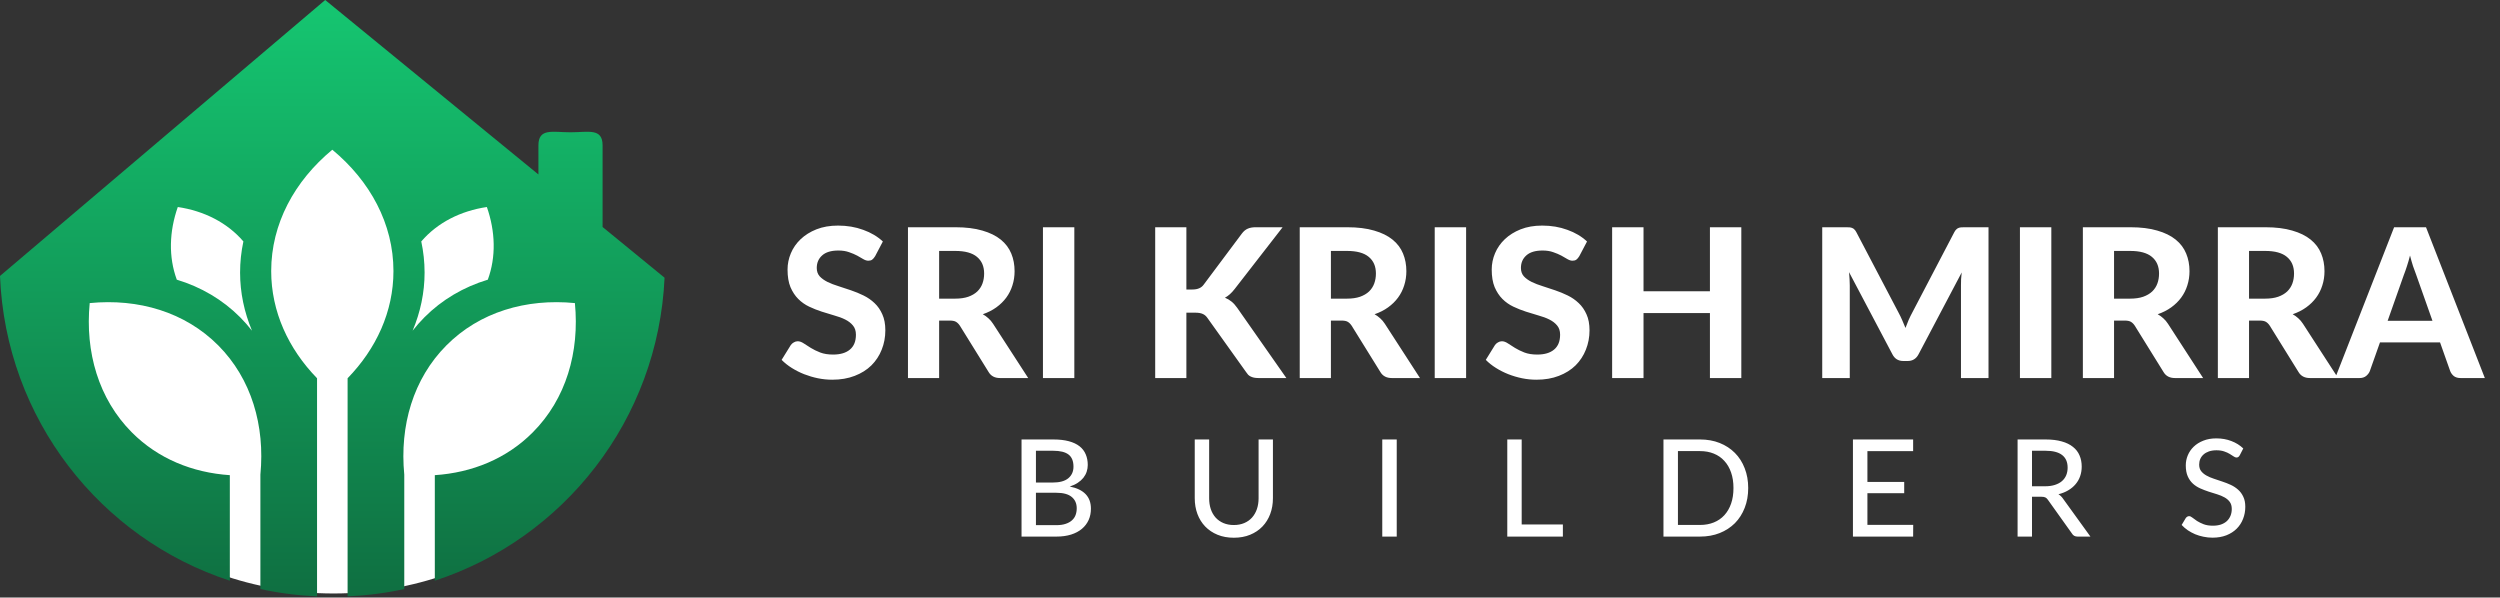
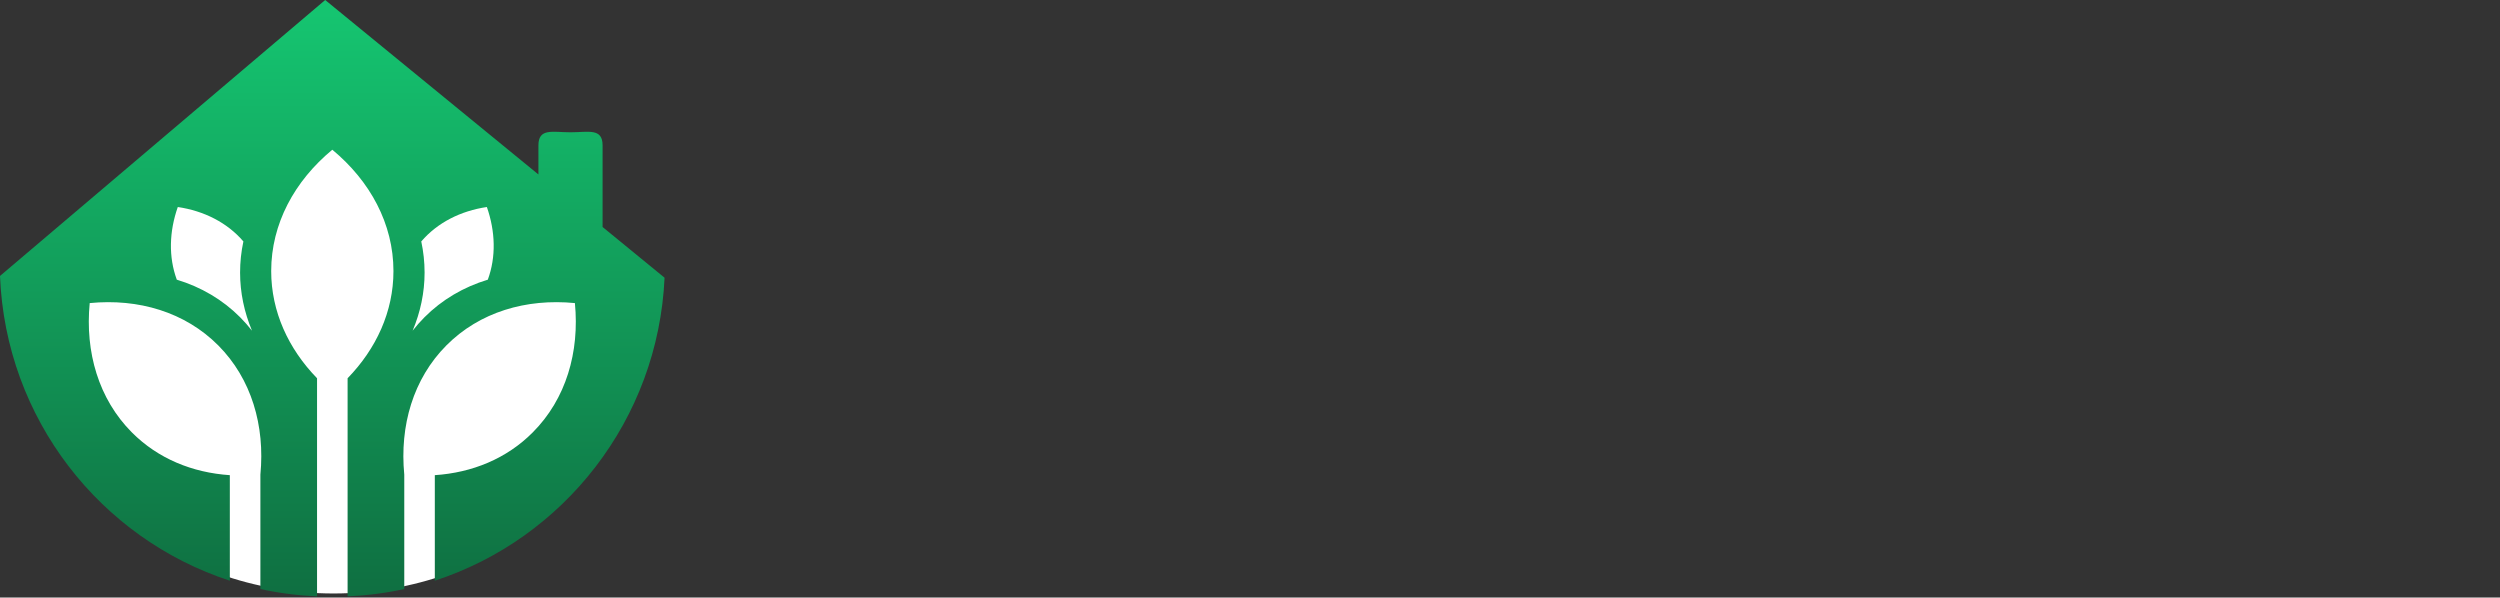
<svg xmlns="http://www.w3.org/2000/svg" width="205" height="49" viewBox="0 0 205 49" fill="none">
  <rect x="0" y="0" width="205" height="49" fill="#333333" stroke="none" />
-   <path d="M71.763 21.003C71.684 21.134 71.601 21.23 71.516 21.293C71.436 21.35 71.331 21.378 71.201 21.378C71.076 21.378 70.939 21.336 70.792 21.25C70.65 21.16 70.482 21.063 70.289 20.961C70.096 20.858 69.874 20.765 69.624 20.679C69.374 20.588 69.081 20.543 68.746 20.543C68.155 20.543 67.712 20.677 67.417 20.944C67.121 21.205 66.974 21.549 66.974 21.975C66.974 22.247 67.053 22.475 67.212 22.657C67.377 22.833 67.59 22.986 67.851 23.117C68.118 23.247 68.419 23.364 68.755 23.466C69.09 23.569 69.434 23.682 69.786 23.807C70.138 23.926 70.482 24.069 70.817 24.233C71.152 24.398 71.451 24.605 71.712 24.855C71.979 25.105 72.192 25.412 72.351 25.776C72.516 26.134 72.598 26.571 72.598 27.088C72.598 27.651 72.499 28.179 72.3 28.673C72.107 29.162 71.826 29.591 71.456 29.96C71.087 30.324 70.63 30.611 70.084 30.821C69.544 31.031 68.931 31.136 68.243 31.136C67.851 31.136 67.459 31.097 67.067 31.017C66.681 30.938 66.306 30.827 65.942 30.685C65.584 30.543 65.246 30.372 64.928 30.173C64.61 29.974 64.332 29.753 64.093 29.509L64.843 28.298C64.906 28.207 64.988 28.134 65.09 28.077C65.192 28.014 65.3 27.983 65.414 27.983C65.567 27.983 65.729 28.04 65.9 28.154C66.07 28.267 66.266 28.392 66.488 28.529C66.709 28.665 66.965 28.79 67.255 28.904C67.55 29.017 67.903 29.074 68.312 29.074C68.908 29.074 69.368 28.938 69.692 28.665C70.022 28.392 70.186 27.986 70.186 27.446C70.186 27.134 70.104 26.881 69.939 26.688C69.78 26.494 69.57 26.333 69.309 26.202C69.047 26.071 68.749 25.96 68.414 25.869C68.079 25.773 67.735 25.668 67.383 25.554C67.03 25.441 66.687 25.304 66.351 25.145C66.016 24.986 65.718 24.776 65.457 24.515C65.195 24.253 64.982 23.929 64.817 23.543C64.658 23.157 64.579 22.677 64.579 22.103C64.579 21.642 64.67 21.196 64.852 20.765C65.033 20.333 65.3 19.949 65.653 19.614C66.005 19.279 66.437 19.009 66.948 18.805C67.465 18.6 68.056 18.498 68.721 18.498C69.465 18.498 70.152 18.614 70.783 18.847C71.419 19.074 71.956 19.392 72.394 19.802L71.763 21.003ZM78.322 24.489C78.736 24.489 79.094 24.438 79.395 24.335C79.697 24.228 79.944 24.083 80.137 23.901C80.33 23.713 80.472 23.495 80.563 23.245C80.654 22.995 80.699 22.722 80.699 22.427C80.699 21.841 80.503 21.387 80.111 21.063C79.725 20.739 79.134 20.577 78.339 20.577H77.009V24.489H78.322ZM84.313 31H82.003C81.572 31 81.259 30.835 81.066 30.506L78.714 26.713C78.617 26.566 78.509 26.458 78.39 26.389C78.276 26.321 78.106 26.287 77.879 26.287H77.009V31H74.453V18.634H78.339C79.202 18.634 79.941 18.725 80.555 18.907C81.168 19.083 81.671 19.33 82.063 19.648C82.455 19.966 82.742 20.347 82.924 20.79C83.106 21.228 83.196 21.711 83.196 22.239C83.196 22.648 83.137 23.037 83.017 23.407C82.904 23.77 82.736 24.103 82.515 24.404C82.293 24.705 82.02 24.972 81.697 25.205C81.373 25.438 81.003 25.625 80.589 25.767C80.753 25.858 80.907 25.969 81.049 26.1C81.191 26.225 81.319 26.375 81.432 26.551L84.313 31ZM88.095 31H85.522V18.634H88.095V31ZM97.283 23.739H97.786C98.206 23.739 98.51 23.608 98.698 23.347L101.826 19.162C101.973 18.964 102.135 18.827 102.311 18.753C102.487 18.674 102.703 18.634 102.959 18.634H105.175L101.237 23.705C100.982 24.034 100.718 24.27 100.445 24.412C100.644 24.492 100.823 24.597 100.982 24.727C101.141 24.852 101.294 25.02 101.442 25.23L105.482 31H103.206C103.058 31 102.931 30.989 102.823 30.966C102.72 30.943 102.629 30.912 102.55 30.872C102.47 30.832 102.402 30.784 102.345 30.727C102.289 30.665 102.235 30.594 102.183 30.514L99.005 26.066C98.897 25.912 98.769 25.804 98.621 25.742C98.473 25.674 98.266 25.639 97.999 25.639H97.283V31H94.726V18.634H97.283V23.739ZM110.447 24.489C110.862 24.489 111.22 24.438 111.521 24.335C111.822 24.228 112.069 24.083 112.262 23.901C112.455 23.713 112.597 23.495 112.688 23.245C112.779 22.995 112.825 22.722 112.825 22.427C112.825 21.841 112.629 21.387 112.237 21.063C111.85 20.739 111.259 20.577 110.464 20.577H109.135V24.489H110.447ZM116.438 31H114.129C113.697 31 113.384 30.835 113.191 30.506L110.839 26.713C110.742 26.566 110.634 26.458 110.515 26.389C110.401 26.321 110.231 26.287 110.004 26.287H109.135V31H106.578V18.634H110.464C111.328 18.634 112.066 18.725 112.68 18.907C113.293 19.083 113.796 19.33 114.188 19.648C114.58 19.966 114.867 20.347 115.049 20.79C115.231 21.228 115.322 21.711 115.322 22.239C115.322 22.648 115.262 23.037 115.143 23.407C115.029 23.77 114.862 24.103 114.64 24.404C114.418 24.705 114.146 24.972 113.822 25.205C113.498 25.438 113.129 25.625 112.714 25.767C112.879 25.858 113.032 25.969 113.174 26.1C113.316 26.225 113.444 26.375 113.558 26.551L116.438 31ZM120.221 31H117.647V18.634H120.221V31ZM129.505 21.003C129.426 21.134 129.344 21.23 129.258 21.293C129.179 21.35 129.074 21.378 128.943 21.378C128.818 21.378 128.682 21.336 128.534 21.25C128.392 21.16 128.224 21.063 128.031 20.961C127.838 20.858 127.616 20.765 127.366 20.679C127.116 20.588 126.824 20.543 126.489 20.543C125.898 20.543 125.455 20.677 125.159 20.944C124.864 21.205 124.716 21.549 124.716 21.975C124.716 22.247 124.795 22.475 124.955 22.657C125.119 22.833 125.332 22.986 125.594 23.117C125.861 23.247 126.162 23.364 126.497 23.466C126.832 23.569 127.176 23.682 127.528 23.807C127.881 23.926 128.224 24.069 128.56 24.233C128.895 24.398 129.193 24.605 129.454 24.855C129.721 25.105 129.934 25.412 130.094 25.776C130.258 26.134 130.341 26.571 130.341 27.088C130.341 27.651 130.241 28.179 130.042 28.673C129.849 29.162 129.568 29.591 129.199 29.96C128.829 30.324 128.372 30.611 127.827 30.821C127.287 31.031 126.673 31.136 125.986 31.136C125.594 31.136 125.202 31.097 124.81 31.017C124.423 30.938 124.048 30.827 123.685 30.685C123.327 30.543 122.989 30.372 122.671 30.173C122.352 29.974 122.074 29.753 121.835 29.509L122.585 28.298C122.648 28.207 122.73 28.134 122.832 28.077C122.935 28.014 123.043 27.983 123.156 27.983C123.31 27.983 123.472 28.04 123.642 28.154C123.813 28.267 124.009 28.392 124.23 28.529C124.452 28.665 124.707 28.79 124.997 28.904C125.293 29.017 125.645 29.074 126.054 29.074C126.65 29.074 127.111 28.938 127.435 28.665C127.764 28.392 127.929 27.986 127.929 27.446C127.929 27.134 127.846 26.881 127.682 26.688C127.523 26.494 127.312 26.333 127.051 26.202C126.79 26.071 126.491 25.96 126.156 25.869C125.821 25.773 125.477 25.668 125.125 25.554C124.773 25.441 124.429 25.304 124.094 25.145C123.759 24.986 123.46 24.776 123.199 24.515C122.938 24.253 122.725 23.929 122.56 23.543C122.401 23.157 122.321 22.677 122.321 22.103C122.321 21.642 122.412 21.196 122.594 20.765C122.776 20.333 123.043 19.949 123.395 19.614C123.747 19.279 124.179 19.009 124.69 18.805C125.207 18.6 125.798 18.498 126.463 18.498C127.207 18.498 127.895 18.614 128.525 18.847C129.162 19.074 129.699 19.392 130.136 19.802L129.505 21.003ZM142.788 18.634V31H140.214V25.674H134.769V31H132.195V18.634H134.769V23.884H140.214V18.634H142.788ZM163.058 18.634V31H160.8V23.407C160.8 23.247 160.803 23.077 160.809 22.895C160.82 22.713 160.837 22.529 160.86 22.341L157.323 29.048C157.13 29.418 156.831 29.602 156.428 29.602H156.07C155.871 29.602 155.695 29.557 155.542 29.466C155.388 29.369 155.266 29.23 155.175 29.048L151.621 22.316C151.638 22.515 151.653 22.708 151.664 22.895C151.675 23.077 151.681 23.247 151.681 23.407V31H149.423V18.634H151.366C151.474 18.634 151.57 18.637 151.656 18.643C151.741 18.648 151.815 18.665 151.877 18.694C151.945 18.716 152.005 18.756 152.056 18.813C152.113 18.864 152.167 18.938 152.218 19.035L155.678 25.631C155.786 25.83 155.885 26.034 155.976 26.244C156.073 26.455 156.164 26.671 156.249 26.892C156.334 26.665 156.422 26.443 156.513 26.227C156.61 26.012 156.712 25.804 156.82 25.605L160.255 19.035C160.306 18.938 160.36 18.864 160.417 18.813C160.473 18.756 160.533 18.716 160.595 18.694C160.664 18.665 160.738 18.648 160.817 18.643C160.902 18.637 161.002 18.634 161.115 18.634H163.058ZM168.209 31H165.635V18.634H168.209V31ZM174.664 24.489C175.079 24.489 175.437 24.438 175.738 24.335C176.039 24.228 176.286 24.083 176.48 23.901C176.673 23.713 176.815 23.495 176.906 23.245C176.997 22.995 177.042 22.722 177.042 22.427C177.042 21.841 176.846 21.387 176.454 21.063C176.068 20.739 175.477 20.577 174.681 20.577H173.352V24.489H174.664ZM180.656 31H178.346C177.914 31 177.602 30.835 177.409 30.506L175.056 26.713C174.96 26.566 174.852 26.458 174.732 26.389C174.619 26.321 174.448 26.287 174.221 26.287H173.352V31H170.795V18.634H174.681C175.545 18.634 176.284 18.725 176.897 18.907C177.511 19.083 178.014 19.33 178.406 19.648C178.798 19.966 179.085 20.347 179.266 20.79C179.448 21.228 179.539 21.711 179.539 22.239C179.539 22.648 179.479 23.037 179.36 23.407C179.246 23.77 179.079 24.103 178.857 24.404C178.636 24.705 178.363 24.972 178.039 25.205C177.715 25.438 177.346 25.625 176.931 25.767C177.096 25.858 177.249 25.969 177.391 26.1C177.533 26.225 177.661 26.375 177.775 26.551L180.656 31ZM185.733 24.489C186.148 24.489 186.506 24.438 186.807 24.335C187.108 24.228 187.355 24.083 187.549 23.901C187.742 23.713 187.884 23.495 187.975 23.245C188.066 22.995 188.111 22.722 188.111 22.427C188.111 21.841 187.915 21.387 187.523 21.063C187.137 20.739 186.546 20.577 185.75 20.577H184.421V24.489H185.733ZM191.725 31H189.415C188.983 31 188.671 30.835 188.478 30.506L186.125 26.713C186.029 26.566 185.921 26.458 185.802 26.389C185.688 26.321 185.517 26.287 185.29 26.287H184.421V31H181.864V18.634H185.75C186.614 18.634 187.353 18.725 187.966 18.907C188.58 19.083 189.083 19.33 189.475 19.648C189.867 19.966 190.154 20.347 190.335 20.79C190.517 21.228 190.608 21.711 190.608 22.239C190.608 22.648 190.549 23.037 190.429 23.407C190.316 23.77 190.148 24.103 189.926 24.404C189.705 24.705 189.432 24.972 189.108 25.205C188.784 25.438 188.415 25.625 188 25.767C188.165 25.858 188.319 25.969 188.461 26.1C188.603 26.225 188.73 26.375 188.844 26.551L191.725 31ZM199.461 26.304L198.123 22.52C198.044 22.321 197.959 22.088 197.868 21.821C197.783 21.554 197.7 21.265 197.621 20.952C197.541 21.27 197.456 21.566 197.365 21.838C197.28 22.105 197.197 22.338 197.118 22.537L195.788 26.304H199.461ZM203.757 31H201.771C201.549 31 201.368 30.949 201.226 30.847C201.089 30.739 200.987 30.602 200.919 30.438L200.084 28.077H195.158L194.322 30.438C194.266 30.58 194.166 30.71 194.024 30.83C193.882 30.943 193.703 31 193.487 31H191.485L196.317 18.634H198.933L203.757 31ZM86.611 43.063C86.911 43.063 87.166 43.028 87.376 42.957C87.591 42.887 87.765 42.791 87.898 42.669C88.035 42.547 88.135 42.403 88.197 42.236C88.26 42.066 88.292 41.881 88.292 41.682C88.292 41.286 88.155 40.975 87.881 40.75C87.608 40.521 87.184 40.406 86.611 40.406H84.947V43.063H86.611ZM84.947 36.962V39.569H86.306C86.887 39.569 87.317 39.452 87.598 39.219C87.883 38.983 88.025 38.665 88.025 38.265C88.025 37.811 87.891 37.48 87.621 37.273C87.351 37.066 86.931 36.962 86.362 36.962H84.947ZM86.362 36.036C86.861 36.036 87.288 36.084 87.643 36.18C88.001 36.276 88.295 36.415 88.525 36.596C88.754 36.777 88.922 36.997 89.029 37.256C89.14 37.511 89.196 37.801 89.196 38.127C89.196 38.319 89.166 38.504 89.107 38.681C89.048 38.859 88.957 39.025 88.835 39.181C88.713 39.332 88.56 39.469 88.375 39.591C88.19 39.713 87.972 39.815 87.72 39.896C88.878 40.125 89.456 40.73 89.456 41.709C89.456 42.05 89.394 42.36 89.268 42.641C89.142 42.919 88.959 43.159 88.719 43.362C88.478 43.566 88.183 43.723 87.831 43.834C87.48 43.944 87.081 44 86.633 44H83.766V36.036H86.362ZM101.174 43.052C101.492 43.052 101.777 42.998 102.028 42.891C102.28 42.784 102.492 42.634 102.666 42.442C102.84 42.246 102.973 42.014 103.065 41.748C103.158 41.478 103.204 41.181 103.204 40.855V36.036H104.38V40.855C104.38 41.321 104.306 41.752 104.158 42.148C104.01 42.543 103.797 42.885 103.52 43.174C103.243 43.462 102.906 43.688 102.511 43.85C102.115 44.013 101.67 44.094 101.174 44.094C100.679 44.094 100.233 44.013 99.838 43.85C99.442 43.688 99.106 43.462 98.828 43.174C98.551 42.885 98.338 42.543 98.19 42.148C98.043 41.752 97.969 41.321 97.969 40.855V36.036H99.15V40.85C99.15 41.175 99.194 41.473 99.283 41.743C99.375 42.013 99.508 42.246 99.682 42.442C99.856 42.634 100.069 42.784 100.32 42.891C100.572 42.998 100.856 43.052 101.174 43.052ZM114.532 44H113.346V36.036H114.532V44ZM128.156 43.007V44H123.597V36.036H124.778V43.007H128.156ZM143.353 40.018C143.353 40.613 143.257 41.155 143.065 41.643C142.876 42.131 142.608 42.551 142.261 42.902C141.913 43.249 141.497 43.519 141.013 43.712C140.529 43.904 139.991 44 139.399 44H136.404V36.036H139.399C139.991 36.036 140.529 36.132 141.013 36.324C141.497 36.517 141.913 36.788 142.261 37.139C142.608 37.487 142.876 37.907 143.065 38.398C143.257 38.886 143.353 39.426 143.353 40.018ZM142.144 40.018C142.144 39.545 142.08 39.121 141.95 38.748C141.821 38.371 141.636 38.053 141.396 37.794C141.159 37.531 140.871 37.332 140.531 37.195C140.194 37.058 139.817 36.99 139.399 36.99H137.591V43.046H139.399C139.817 43.046 140.194 42.978 140.531 42.841C140.871 42.704 141.159 42.506 141.396 42.247C141.636 41.985 141.821 41.667 141.95 41.294C142.08 40.92 142.144 40.495 142.144 40.018ZM156.883 43.041L156.877 44H151.941V36.036H156.877V36.995H153.128V39.519H156.145V40.445H153.128V43.041H156.883ZM167.699 39.874C168.003 39.874 168.269 39.837 168.498 39.763C168.731 39.689 168.925 39.585 169.08 39.452C169.236 39.315 169.352 39.155 169.43 38.97C169.507 38.781 169.546 38.574 169.546 38.349C169.546 37.89 169.395 37.544 169.092 37.311C168.792 37.078 168.341 36.962 167.738 36.962H166.624V39.874H167.699ZM171.415 44H170.362C170.151 44 169.997 43.917 169.901 43.75L167.932 40.989C167.87 40.896 167.801 40.831 167.727 40.794C167.653 40.754 167.542 40.733 167.394 40.733H166.624V44H165.442V36.036H167.738C168.252 36.036 168.694 36.09 169.064 36.197C169.437 36.3 169.744 36.45 169.984 36.646C170.228 36.838 170.408 37.071 170.522 37.345C170.641 37.618 170.7 37.925 170.7 38.265C170.7 38.543 170.657 38.803 170.572 39.047C170.487 39.291 170.362 39.511 170.195 39.707C170.032 39.9 169.833 40.066 169.596 40.206C169.36 40.347 169.092 40.454 168.792 40.528C168.94 40.617 169.067 40.741 169.175 40.9L171.415 44ZM183.659 37.334C183.622 37.397 183.584 37.443 183.543 37.472C183.502 37.502 183.451 37.517 183.388 37.517C183.321 37.517 183.245 37.487 183.16 37.428C183.075 37.365 182.968 37.297 182.839 37.223C182.713 37.145 182.561 37.077 182.384 37.017C182.206 36.955 181.994 36.923 181.746 36.923C181.513 36.923 181.308 36.955 181.13 37.017C180.957 37.077 180.811 37.16 180.692 37.267C180.574 37.371 180.483 37.495 180.421 37.639C180.361 37.779 180.332 37.933 180.332 38.099C180.332 38.313 180.385 38.491 180.493 38.631C180.604 38.772 180.748 38.892 180.925 38.992C181.103 39.092 181.304 39.179 181.53 39.253C181.755 39.327 181.986 39.404 182.223 39.486C182.46 39.563 182.691 39.654 182.916 39.757C183.142 39.861 183.343 39.992 183.521 40.151C183.698 40.306 183.841 40.499 183.948 40.728C184.059 40.953 184.114 41.231 184.114 41.56C184.114 41.911 184.053 42.24 183.931 42.547C183.813 42.854 183.639 43.122 183.41 43.351C183.181 43.58 182.898 43.761 182.561 43.895C182.229 44.024 181.85 44.089 181.424 44.089C181.169 44.089 180.922 44.063 180.681 44.011C180.441 43.963 180.214 43.895 179.999 43.806C179.785 43.714 179.583 43.604 179.395 43.479C179.21 43.349 179.043 43.205 178.895 43.046L179.234 42.48C179.267 42.436 179.306 42.399 179.35 42.37C179.398 42.34 179.452 42.325 179.511 42.325C179.589 42.325 179.677 42.366 179.777 42.447C179.881 42.528 180.006 42.619 180.154 42.719C180.306 42.815 180.485 42.904 180.692 42.985C180.903 43.066 181.158 43.107 181.458 43.107C181.702 43.107 181.92 43.076 182.112 43.013C182.304 42.946 182.465 42.854 182.595 42.736C182.728 42.614 182.829 42.467 182.9 42.297C182.97 42.127 183.005 41.939 183.005 41.732C183.005 41.499 182.951 41.308 182.844 41.16C182.737 41.013 182.595 40.889 182.417 40.789C182.24 40.689 182.038 40.604 181.813 40.534C181.587 40.464 181.356 40.391 181.119 40.317C180.883 40.24 180.652 40.151 180.426 40.051C180.201 39.951 179.999 39.822 179.822 39.663C179.644 39.5 179.502 39.299 179.395 39.059C179.287 38.814 179.234 38.515 179.234 38.16C179.234 37.875 179.289 37.6 179.4 37.334C179.511 37.067 179.672 36.833 179.883 36.629C180.097 36.422 180.36 36.258 180.67 36.136C180.981 36.01 181.336 35.947 181.735 35.947C182.182 35.947 182.593 36.019 182.966 36.163C183.343 36.304 183.671 36.507 183.948 36.773L183.659 37.334Z" fill="white" />
  <path d="M51.304 28.415C51.304 39.599 40.579 48.665 27.349 48.665C14.119 48.665 3.395 39.599 3.395 28.415C3.395 17.232 14.119 12 27.349 12C40.579 12 51.304 17.232 51.304 28.415Z" fill="white" />
  <path d="M49.412 18.614V11.921C49.412 10.482 48.25 10.846 46.817 10.846H46.742C45.312 10.846 44.151 10.482 44.151 11.921V14.307L26.666 0L0 22.628C0.468 34.345 8.227 44.159 18.846 47.617V38.963C15.787 38.76 12.956 37.612 10.808 35.452C8.085 32.714 6.97 28.871 7.356 24.853C11.351 24.463 15.172 25.584 17.899 28.325C20.623 31.065 21.738 34.906 21.352 38.923V48.3C22.857 48.634 24.407 48.83 25.998 48.902V31.016C23.646 28.597 22.238 25.547 22.238 22.228C22.238 18.353 24.15 14.842 27.249 12.278C30.348 14.842 32.263 18.353 32.263 22.228C32.263 25.547 30.855 28.597 28.503 31.017V48.904C30.09 48.83 31.645 48.634 33.15 48.3V38.923C32.764 34.906 33.879 31.064 36.602 28.325C39.326 25.584 43.15 24.463 47.142 24.853C47.532 28.871 46.417 32.714 43.69 35.452C41.545 37.612 38.715 38.76 35.655 38.963V47.616C46.224 44.171 53.965 34.424 54.494 22.773L49.412 18.614ZM19.694 26.018C18.261 24.577 16.484 23.533 14.497 22.933C13.811 21.066 13.875 18.98 14.579 16.975C16.724 17.293 18.629 18.249 19.958 19.798C19.779 20.633 19.687 21.488 19.687 22.356C19.687 23.986 20.026 25.596 20.663 27.115C20.362 26.733 20.04 26.366 19.694 26.018ZM40.001 22.933C38.018 23.533 36.238 24.577 34.805 26.018C34.458 26.366 34.136 26.733 33.836 27.115C34.476 25.596 34.816 23.986 34.816 22.356C34.816 21.488 34.723 20.633 34.544 19.798C35.874 18.249 37.779 17.293 39.923 16.975C40.623 18.98 40.688 21.066 40.001 22.933Z" fill="url(#paint0_linear_99_62)" />
  <defs>
    <linearGradient id="paint0_linear_99_62" x1="27.247" y1="0" x2="27.247" y2="48.904" gradientUnits="userSpaceOnUse">
      <stop stop-color="#15C671" />
      <stop offset="1" stop-color="#0F6F41" />
    </linearGradient>
  </defs>
</svg>